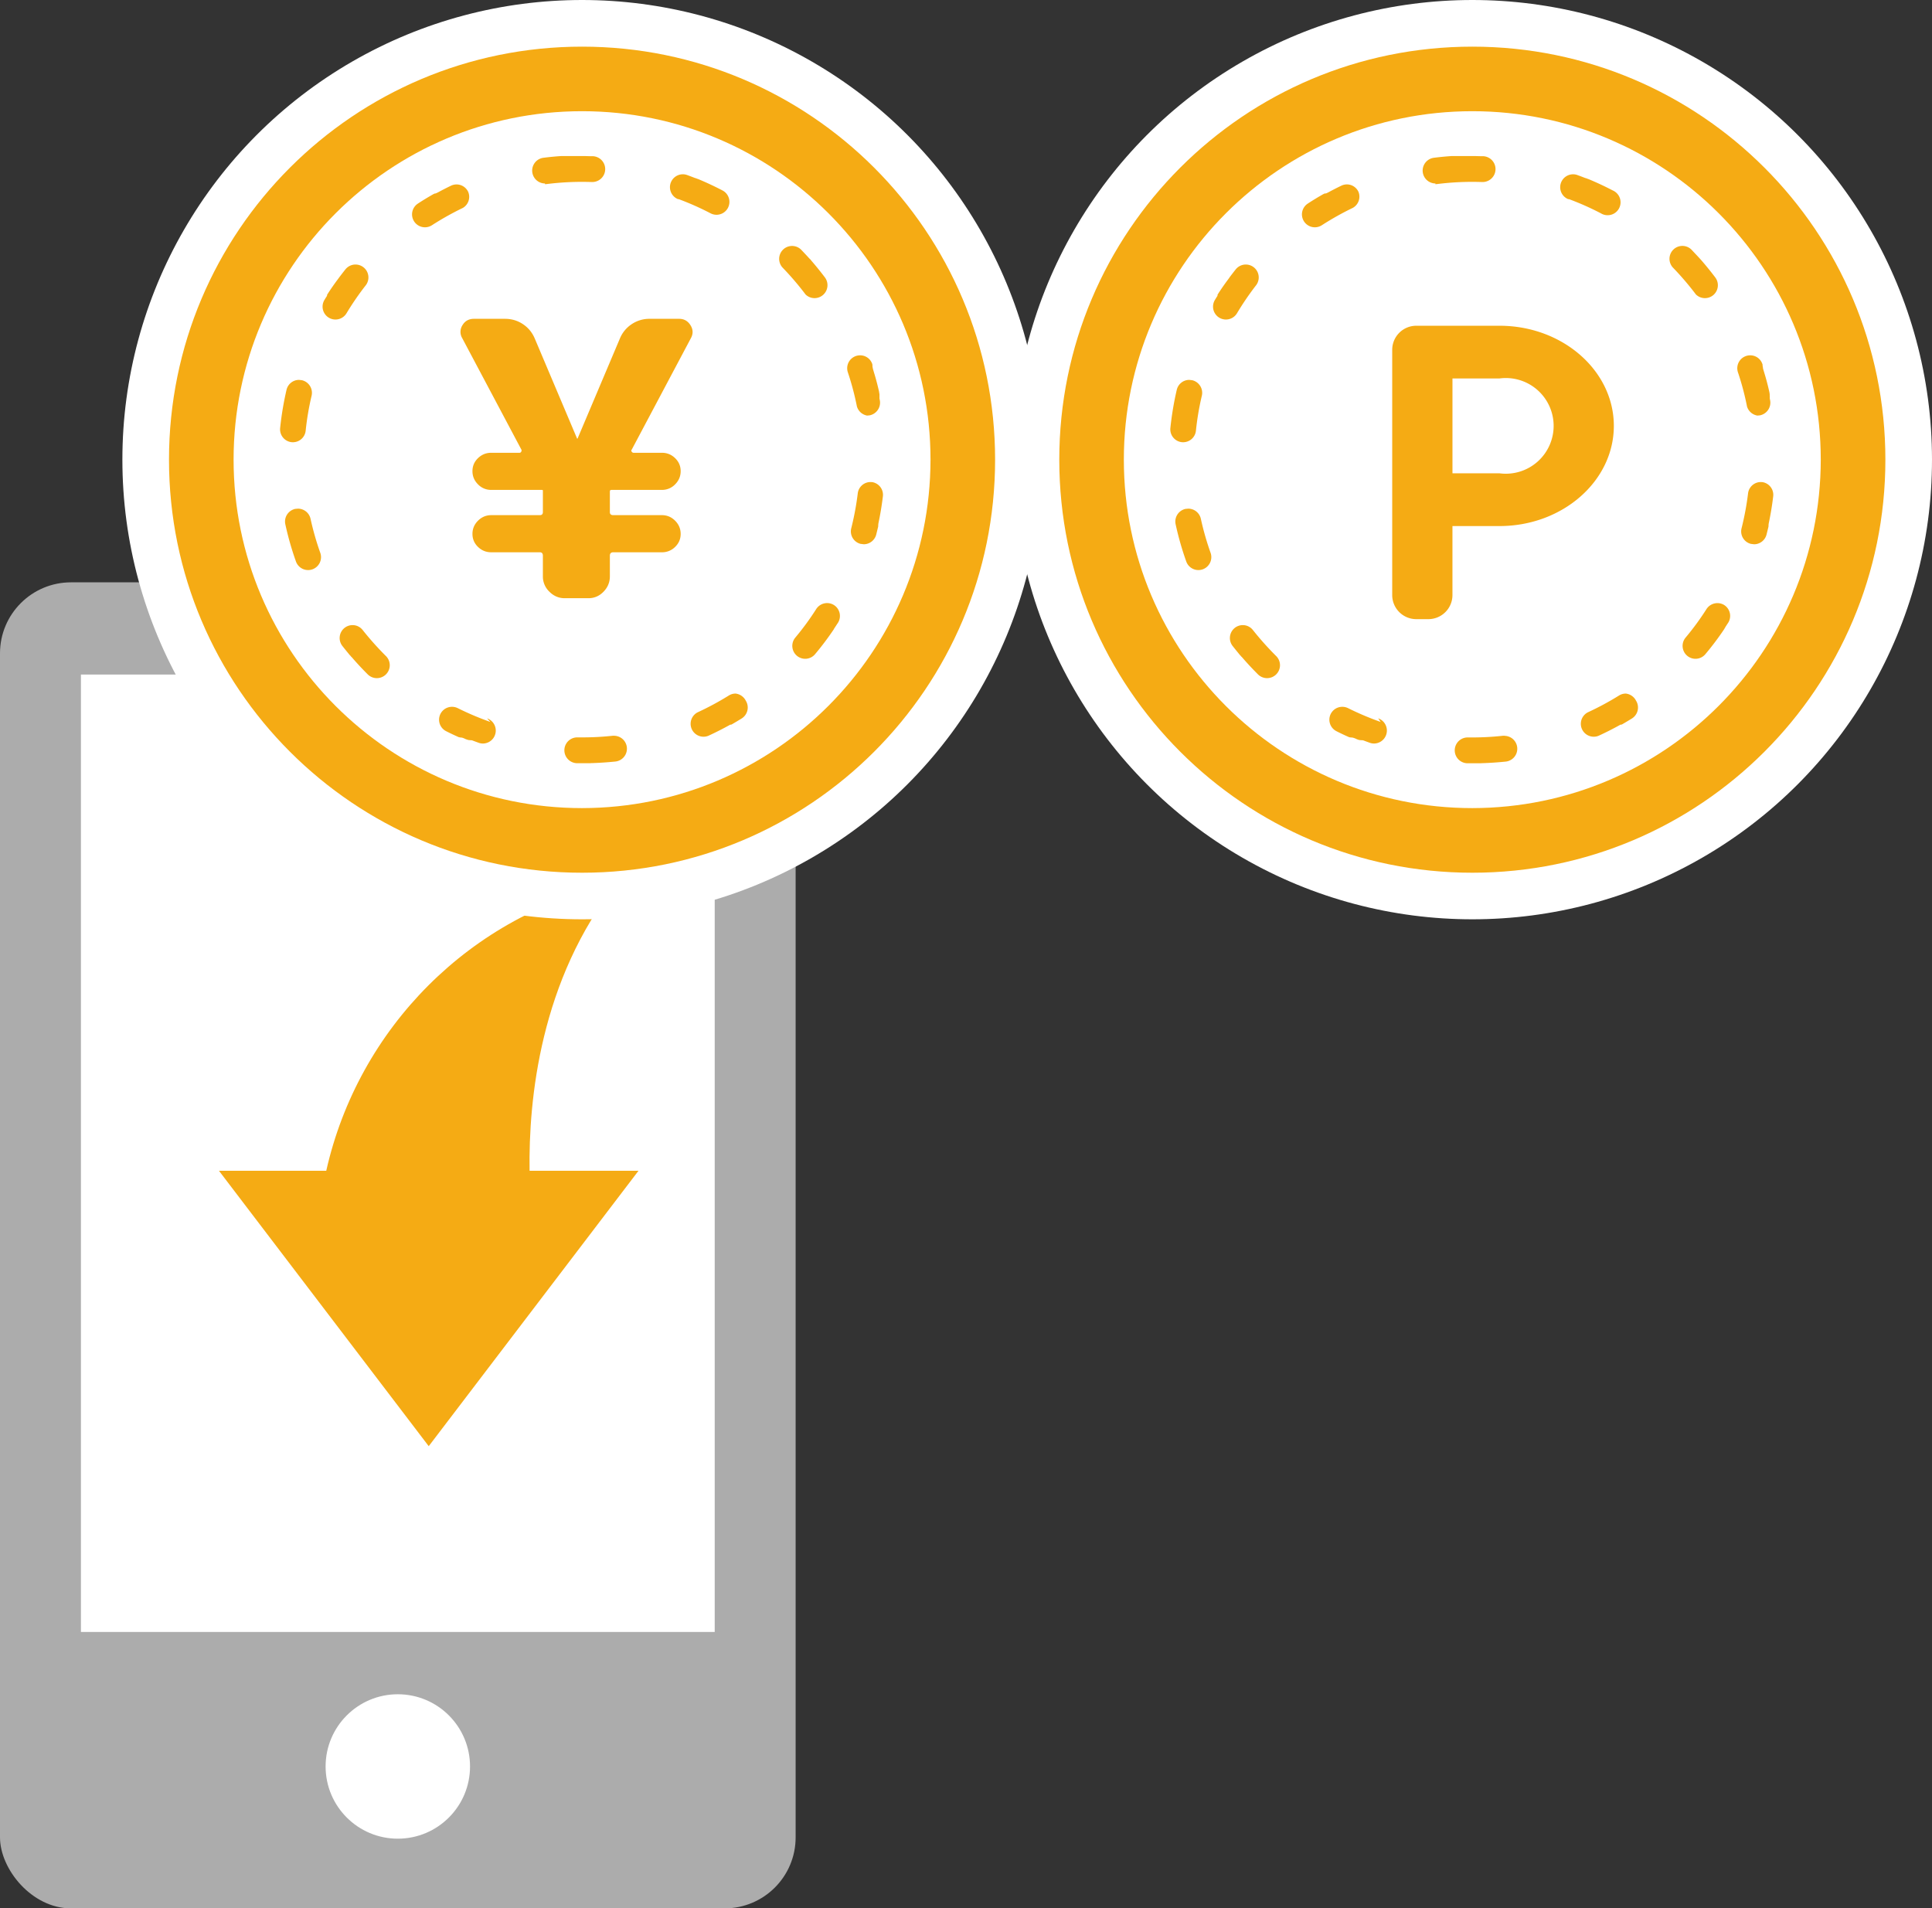
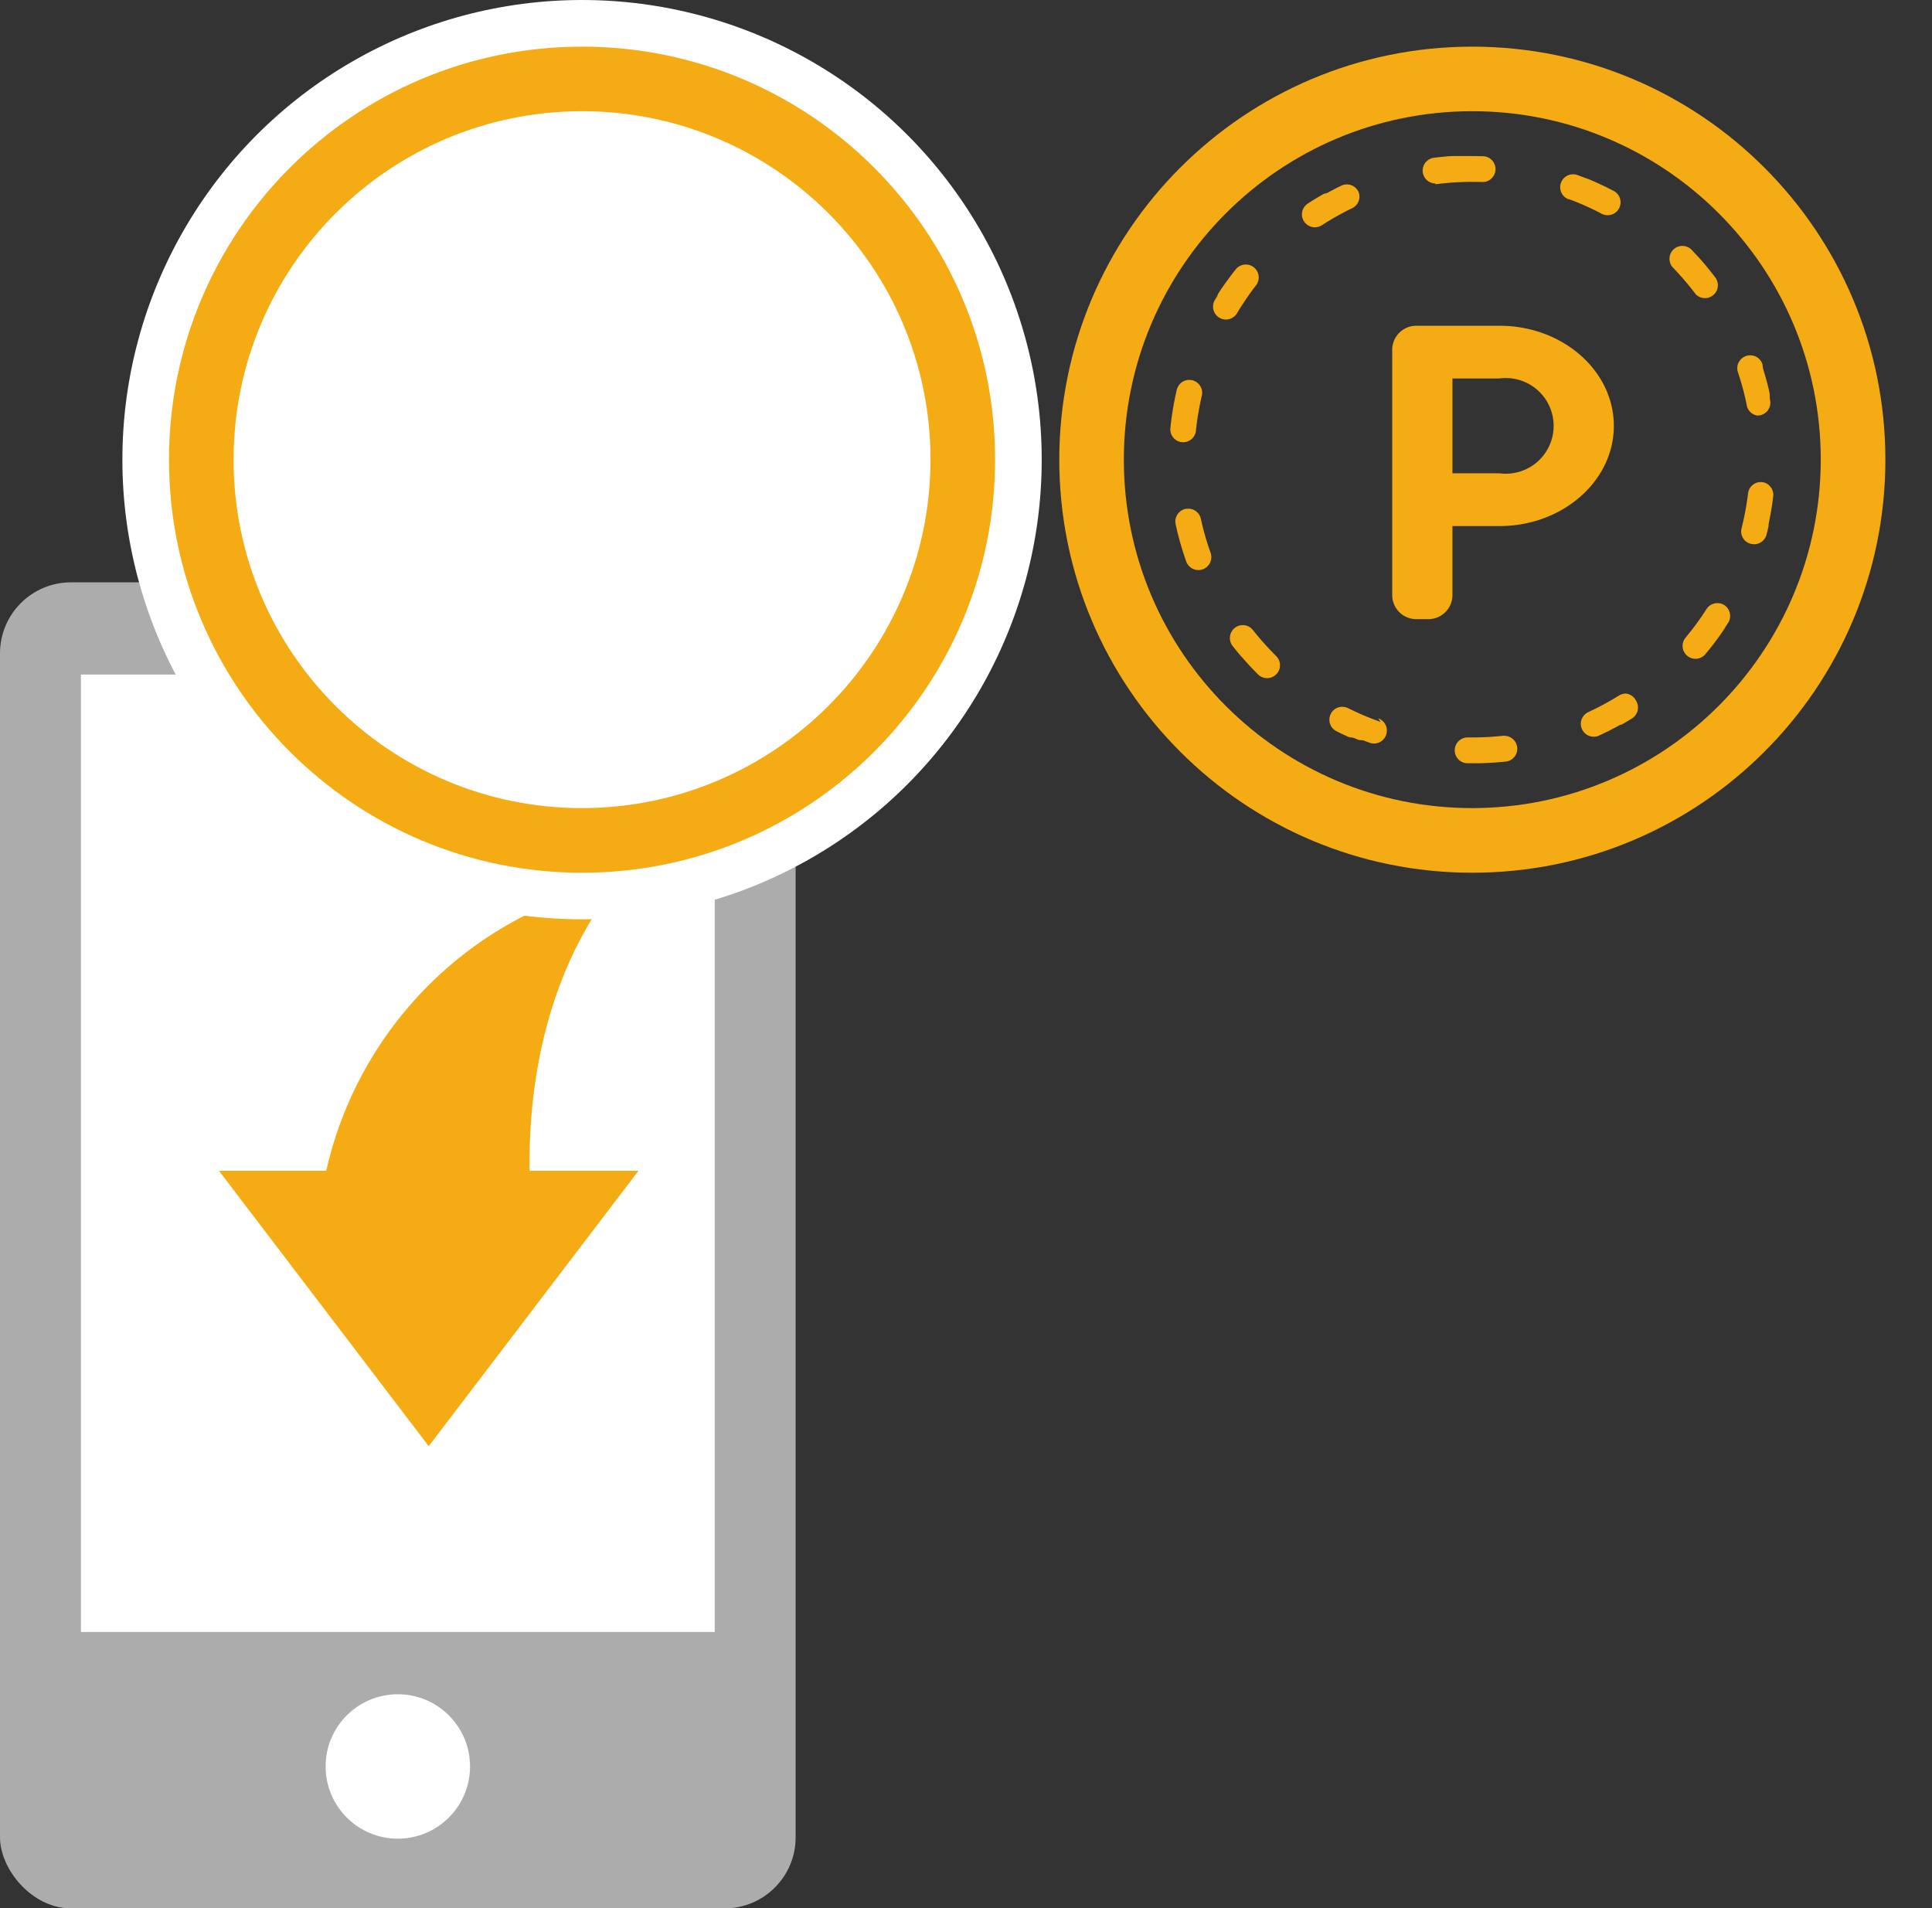
<svg xmlns="http://www.w3.org/2000/svg" viewBox="0 0 121.145 119.666">
  <rect x="0" y="0" width="121.145" height="119.666" fill="#333333" stroke="none" />
  <rect y="36.516" width="49.89" height="83.15" rx="4.453" ry="4.453" fill="#acacac" />
  <path fill="#fff" d="M5.074 42.298h39.741v60.036H5.074z" />
  <circle cx="24.945" cy="110.768" r="4.528" fill="#fff" />
  <path d="M33.207 73.413c-.067-4.46.665-11.985 5.482-18.052-9.213 1.972-16.222 9.134-18.231 18.052h-6.729l13.154 17.271 13.154-17.271h-6.83Z" fill="#f5ab14" fill-rule="evenodd" />
  <g>
-     <circle cx="92.322" cy="28.823" r="28.823" fill="#fff" />
    <path d="M92.322 2.925c-14.304 0-25.9 11.596-25.9 25.9s11.596 25.9 25.9 25.9 25.9-11.596 25.9-25.9c0-14.304-11.596-25.9-25.9-25.9Zm0 47.748c-12.067.001-21.851-9.781-21.852-21.848-.001-12.067 9.781-21.851 21.848-21.852 12.067-.001 21.851 9.781 21.852 21.848-.012 12.063-9.786 21.838-21.848 21.852Z" fill="#f5ab14" />
    <path d="m90.001 11.55.105-.008a17.668 17.668 0 0 1 2.817-.128h.03a.81.81 0 1 0 .025-1.62h-.136c-.12 0-.241-.008-.361-.008H91.01c-.369.025-.735.061-1.1.108a.809.809 0 0 0 .1 1.611l-.009.045ZM85.181 12.027a.799.799 0 0 0-1.078-.381c-.276.133-.547.272-.813.416l-.05.025-.01.005-.015.008h-.01l-.015.01-.008.005h-.008l-.008.005-.005.005h-.007l-.005.005h-.066v.005h-.025l-.01.008h-.01l-.015.01h-.007l-.018.01-.007.005-.025.012c-.326.186-.647.379-.96.585a.808.808 0 1 0 .881 1.357c.623-.401 1.27-.764 1.938-1.086a.806.806 0 0 0 .356-1.009ZM86.575 45.271a18.047 18.047 0 0 1-2.043-.865.82.82 0 0 0-.364-.085.808.808 0 0 0-.361 1.532c.245.125.496.244.752.356l.025.01.025.013h.051l.005.005.01.005h.059l.007.005h.065l.015.008h.005l.017.008h.01l.01.005h.01l.02.008h.005l.017.008h.01l.017.01h.005l.02.008h.005l.025.013.025.01.005.005.017.005.005.005.02.007h.005v.005l.021.008h.007l.021.01.021.007h.005l.017.008h.008l.02.01h.01l.015.008h.032l.005.005h.04l.007.005h.044l.008.005h.09l.01.005h.008l.015.005h.01c.135.053.268.1.4.148a.818.818 0 0 0 .268.048.813.813 0 0 0 .264-1.58l.155.227ZM78.566 39.512a.802.802 0 0 0-.637-.314.81.81 0 0 0-.639 1.307c.148.188.3.374.451.559l.013.015.005.005.015.015h.005v.005h.005v.008h.005v.005h.01v.01l.005.008h.005v.005h.005l.005.007v.005l.005.005.01.015h.005l.01.015h.01c.321.376.657.735 1.005 1.084a.81.81 0 1 0 1.141-1.149 18.782 18.782 0 0 1-1.439-1.611ZM74.19 27.731a.806.806 0 0 0 .8-.725c.076-.738.2-1.47.371-2.192a.812.812 0 0 0-.6-.971l-.188-.022c-.375 0-.7.26-.785.625a19.379 19.379 0 0 0-.4 2.394.81.81 0 0 0 .722.888l.08.003ZM78.757 17.895a.81.81 0 0 0-1.259-1.019c-.133.166-.261.331-.388.5l-.013.017v.005l-.015.022-.017.023-.015.022-.017.022-.033.045a15.45 15.45 0 0 0-.617.888l-.015.022v.005l-.01.01v.005l-.01.01v.01l-.005.01v.054l-.01.017c-.053.08-.103.16-.15.241a.808.808 0 1 0 1.376.848c.364-.609.764-1.196 1.198-1.758ZM75.299 32.533a.809.809 0 0 0-.79-.637l-.173.015a.81.81 0 0 0-.619.963c.172.793.395 1.573.667 2.337a.81.81 0 0 0 1.033.489.813.813 0 0 0 .492-1.035 17.515 17.515 0 0 1-.61-2.132ZM101.946 43.491a.802.802 0 0 0-.431.125c-.628.39-1.28.741-1.951 1.051a.81.81 0 0 0 .672 1.472c.447-.205.885-.427 1.314-.664l.008-.005.015-.01h.007l.015-.008.005-.005.005-.005h.053l.008-.005h.01l.012-.008h.01l.017-.012h.005c.205-.118.408-.241.609-.364a.811.811 0 0 0 .258-1.116.822.822 0 0 0-.641-.446ZM108.124 37.944a.816.816 0 0 0-1.118.246 16.762 16.762 0 0 1-1.311 1.79.811.811 0 0 0 .1 1.141.807.807 0 0 0 1.137-.098l.002-.002c.421-.5.815-1.024 1.179-1.567l.005-.008.007-.015.005-.008.005-.005.005-.01v-.01l.005-.008h.005v-.005l.005-.005.005-.005h.005v-.015h.005l.01-.017v-.005l.01-.017v-.005l.015-.022.12-.186a.81.81 0 0 0-.159-1.134l-.042-.03ZM110.198 26.059l.158-.015a.81.81 0 0 0 .637-.953l-.02-.1v-.163l-.005-.007V24.712l-.008-.028v-.035l-.008-.028-.005-.035c-.092-.416-.2-.827-.324-1.229l-.01-.037-.018-.053-.01-.033-.005-.028-.005-.008-.008-.028-.007-.025-.005-.007-.005-.018v-.032l-.005-.007v-.033l-.005-.008v-.013h-.005v-.026h-.005v-.034h-.005v-.041l-.005-.008V22.848l-.005-.01v-.008h-.005a.8.8 0 0 0-.765-.549.809.809 0 0 0-.768 1.065c.236.702.426 1.418.569 2.144.09.299.344.52.652.569ZM94.328 46.132l-.09.005c-.636.07-1.276.105-1.916.105h-.312a.81.81 0 0 0-.017 1.619h.845l.065-.005h.017c.5-.015 1.006-.05 1.5-.1a.81.81 0 0 0-.088-1.615l-.004-.008ZM110.511 30.232l-.1-.005a.805.805 0 0 0-.8.712c-.09.735-.226 1.464-.406 2.182a.805.805 0 0 0 .582.983l.2.025c.369 0 .69-.25.782-.607.043-.166.08-.329.121-.492v-.01l.005-.02V32.895l.005-.017v-.01l.005-.008v-.028l.005-.025c.115-.546.208-1.1.275-1.662a.807.807 0 0 0-.674-.913ZM98.351 12.476c.695.256 1.374.557 2.031.9a.81.81 0 1 0 .747-1.433 19.422 19.422 0 0 0-1.51-.707l-.025-.01h-.007l-.015-.005-.01-.005-.017-.008h-.008l-.025-.01-.025-.013h-.007l-.018-.008h-.01l-.015-.007h-.01l-.017-.008h-.005l-.028-.008-.028-.012c-.14-.055-.283-.11-.426-.16a.774.774 0 0 0-.281-.053.81.81 0 0 0-.281 1.57l-.01-.022ZM106.906 18.695a.81.81 0 0 0 .647-1.3 20.609 20.609 0 0 0-.852-1.053l-.013-.015-.005-.005-.012-.012-.005-.005-.005-.008v-.007l-.005-.005h-.008l-.005-.008v-.005l-.005-.005h-.005l-.005-.005v-.005l-.005-.005h-.005l-.005-.008v-.005h-.015v-.005l-.01-.012v-.005l-.01-.015-.013-.015v-.005l-.015-.012-.005-.005-.015-.013h-.005l-.017-.02-.015-.02-.037-.04-.4-.424a.809.809 0 0 0-1.159 1.128 18.42 18.42 0 0 1 1.444 1.688.808.808 0 0 0 .565.231ZM94.026 20.426h-5.218a1.51 1.51 0 0 0-1.51 1.507v15.384a1.509 1.509 0 0 0 1.51 1.507h.757a1.51 1.51 0 0 0 1.51-1.507v-4.33h2.951c3.952 0 7.169-2.819 7.169-6.282s-3.215-6.279-7.169-6.279Zm0 9.253h-2.95v-5.948h2.95a3 3 0 1 1 0 5.948Z" fill="#f5ab14" />
  </g>
  <g>
    <circle cx="36.497" cy="28.823" r="28.823" fill="#fff" />
    <path d="M36.497 2.925c-14.304 0-25.9 11.596-25.9 25.9s11.596 25.9 25.9 25.9 25.9-11.596 25.9-25.9c0-14.304-11.596-25.9-25.9-25.9Zm0 47.748c-12.067 0-21.85-9.783-21.85-21.85s9.783-21.85 21.85-21.85 21.85 9.783 21.85 21.85c-.013 12.062-9.788 21.837-21.85 21.85Z" fill="#f5ab14" />
-     <path d="m34.174 11.55.105-.008a17.668 17.668 0 0 1 2.817-.128h.03a.81.81 0 1 0 .025-1.62h-.136c-.121 0-.241-.008-.361-.008h-1.481c-.369.025-.735.061-1.1.108a.809.809 0 0 0 .1 1.611v.045ZM29.356 12.027a.806.806 0 0 0-1.079-.381c-.276.133-.547.272-.813.416l-.05.025-.01.005-.015.008h-.01l-.015.01-.007.005h-.013l-.008.005v.005h-.008l-.005.005h-.029l-.005.005h-.03l-.01.008h-.01l-.015.01h-.008l-.017.01-.008.005-.025.012c-.326.186-.647.379-.96.585a.808.808 0 1 0 .881 1.357 18.224 18.224 0 0 1 1.939-1.086.806.806 0 0 0 .33-1.009ZM30.749 45.271a18.047 18.047 0 0 1-2.043-.865.82.82 0 0 0-.364-.085.808.808 0 0 0-.361 1.532c.246.125.497.244.752.356l.025.01.025.013h.045l.005.005.01.005h.036l.008.005h.061l.015.008h.01l.017.008h.005l.01.005h.01l.021.008.018.008h.01l.018.01.021.008.025.013.025.01.005.005.017.005.005.005.02.007h.005l.005.005.02.008h.008l.02.01h.005l.02.007h.01l.017.008h.008l.02.01h.005l.015.008h.033l.005.005h.035l.008.005h.036l.007.005h.086l.01.005h.008l.015.005h.01c.135.053.268.1.4.148a.818.818 0 0 0 .268.048.813.813 0 0 0 .264-1.58l.206.227ZM22.745 39.512a.802.802 0 0 0-.637-.314.81.81 0 0 0-.64 1.307c.148.188.3.374.452.559l.012.015.005.005.015.015h.005v.005h.005l.005.008v.005h.015V41.135h.005v.005h.005l.005.007.005.005v.005l.01.015h.005l.01.015h.01c.321.376.657.735 1.005 1.084a.81.81 0 1 0 1.141-1.149 18.77 18.77 0 0 1-1.438-1.611ZM18.367 27.731a.806.806 0 0 0 .8-.725c.076-.738.201-1.47.372-2.192a.812.812 0 0 0-.6-.971l-.188-.022c-.375 0-.7.26-.785.625a19.379 19.379 0 0 0-.4 2.394.81.81 0 0 0 .722.888l.079.003ZM22.931 17.895a.81.81 0 0 0-1.259-1.019c-.133.166-.261.331-.389.5l-.012.017-.005.005-.015.022-.017.023-.015.022-.018.022-.032.045a15.45 15.45 0 0 0-.617.888l-.015.022v.005l-.01.01v.005l-.01.01v.01h-.005l-.005.01v.054l-.01.017c-.053.08-.103.16-.15.241a.808.808 0 1 0 1.376.848c.367-.61.77-1.197 1.208-1.758ZM19.473 32.533a.809.809 0 0 0-.79-.637l-.173.015a.81.81 0 0 0-.619.963c.172.792.395 1.573.667 2.337a.811.811 0 0 0 1.034.489.812.812 0 0 0 .491-1.035 17.515 17.515 0 0 1-.61-2.132ZM46.126 43.491a.802.802 0 0 0-.431.125c-.628.39-1.28.741-1.951 1.051a.81.81 0 0 0 .672 1.472c.446-.205.884-.427 1.314-.664l.007-.005.015-.01h.008l.015-.008.005-.005h.005v-.005h.058l.008-.005h.005l.013-.008h.005l.017-.012h.005c.205-.118.409-.241.609-.364a.811.811 0 0 0 .259-1.116.823.823 0 0 0-.638-.446ZM52.299 37.944a.81.81 0 0 0-1.118.246 16.762 16.762 0 0 1-1.311 1.79.811.811 0 0 0 .1 1.141.807.807 0 0 0 1.136-.097l.002-.003c.421-.5.815-1.024 1.179-1.567l.005-.008.008-.015v-.008l.005-.005.005-.01v-.01l.005-.008h.005l.005-.005v-.005l.005-.005h.005v-.005l.005-.005v-.005h.005l.01-.017v-.005l.01-.017.005-.005.015-.022.121-.186a.81.81 0 0 0-.207-1.164ZM54.372 26.059l.158-.015a.81.81 0 0 0 .637-.953l-.02-.1v-.279l-.007-.028v-.007l-.005-.021v-.007l-.008-.028v-.035c-.093-.416-.2-.827-.324-1.229l-.01-.037-.017-.053-.01-.033-.005-.028-.005-.008-.007-.028-.008-.025-.005-.007-.005-.018v-.032l-.005-.007v-.01l-.005-.008v-.015l-.005-.008V23.001h-.005v-.007l-.005-.007V22.88l-.005-.017v-.015l-.005-.01v-.008a.8.8 0 0 0-.765-.549.809.809 0 0 0-.767 1.065c.235.702.425 1.418.569 2.144a.813.813 0 0 0 .639.569ZM38.503 46.132l-.091.005c-.637.069-1.278.103-1.919.101h-.313a.81.81 0 0 0-.017 1.619h.845l.065-.005h.018c.5-.015 1.005-.05 1.5-.1a.81.81 0 0 0-.088-1.615v-.004ZM54.685 30.232l-.1-.005a.805.805 0 0 0-.8.712c-.09.735-.226 1.464-.406 2.182a.806.806 0 0 0 .579.982h.003l.2.025c.368 0 .69-.25.782-.607.042-.166.08-.329.12-.492v-.01l.005-.02v-.087l.005-.008v-.037l.005-.008v-.028l.005-.025c.115-.546.207-1.1.276-1.662a.808.808 0 0 0-.674-.913ZM42.525 12.476c.695.256 1.374.557 2.031.9a.807.807 0 1 0 .747-1.434 19.575 19.575 0 0 0-1.509-.707l-.025-.01h-.008l-.015-.005-.01-.005-.018-.008h-.007l-.025-.01-.025-.013h-.008l-.017-.008h-.01l-.015-.007h-.01l-.018-.008-.028-.008-.028-.012c-.141-.055-.284-.11-.426-.16a.774.774 0 0 0-.281-.053.81.81 0 0 0-.281 1.57l-.014-.022ZM51.08 18.695a.813.813 0 0 0 .647-1.297 20.609 20.609 0 0 0-.852-1.053l-.013-.015v-.005l-.013-.012-.005-.005V16.3l-.005-.007-.005-.005h-.008v-.008l-.005-.005-.005-.005h-.005v-.005l-.005-.005-.005-.005h-.005v-.008h-.005v-.005h-.015v-.005l-.01-.012h-.005v-.005l-.01-.015-.012-.015-.005-.005-.015-.012-.005-.005-.015-.013-.017-.02-.015-.02-.038-.04c-.13-.14-.266-.283-.4-.424a.809.809 0 0 0-1.159 1.128 18.42 18.42 0 0 1 1.444 1.688.809.809 0 0 0 .566.228ZM32.697 28.201l-3.72-7.009a.766.766 0 0 1 .024-.804c.16-.264.399-.396.72-.396h1.944c.416 0 .792.111 1.128.336.336.224.584.527.744.911l2.64 6.24c0 .017.008.024.024.024s.024-.008.024-.024l2.64-6.24a1.98 1.98 0 0 1 .744-.911 1.98 1.98 0 0 1 1.128-.336h1.848c.304 0 .54.132.708.396s.18.532.036.804l-3.72 7.009c-.032.032-.032.071 0 .119.032.049.072.072.12.072h1.776c.32 0 .596.112.828.336.231.225.348.496.348.816s-.116.596-.348.828a1.135 1.135 0 0 1-.828.348h-3.168c-.032 0-.056.008-.072.024-.016.016-.024.048-.024.096v1.271c0 .129.072.192.216.192h3.048c.32 0 .596.116.828.348.231.232.348.509.348.828s-.116.593-.348.816a1.151 1.151 0 0 1-.828.336h-3.048c-.144 0-.216.072-.216.216v1.296c0 .368-.132.688-.396.96s-.58.408-.948.408h-1.488c-.368 0-.688-.136-.96-.408a1.312 1.312 0 0 1-.408-.96v-1.296c0-.144-.064-.216-.192-.216h-3.048c-.32 0-.596-.112-.828-.336s-.348-.496-.348-.816.116-.596.348-.828c.232-.231.508-.348.828-.348h3.048c.128 0 .192-.063.192-.192v-1.367c-.016-.017-.041-.024-.072-.024h-3.168a1.13 1.13 0 0 1-.828-.348c-.232-.232-.348-.508-.348-.828s.116-.592.348-.816c.232-.224.508-.336.828-.336h1.776c.048 0 .084-.023.108-.072.024-.048.027-.087.012-.119Z" fill="#f5ab14" />
  </g>
</svg>